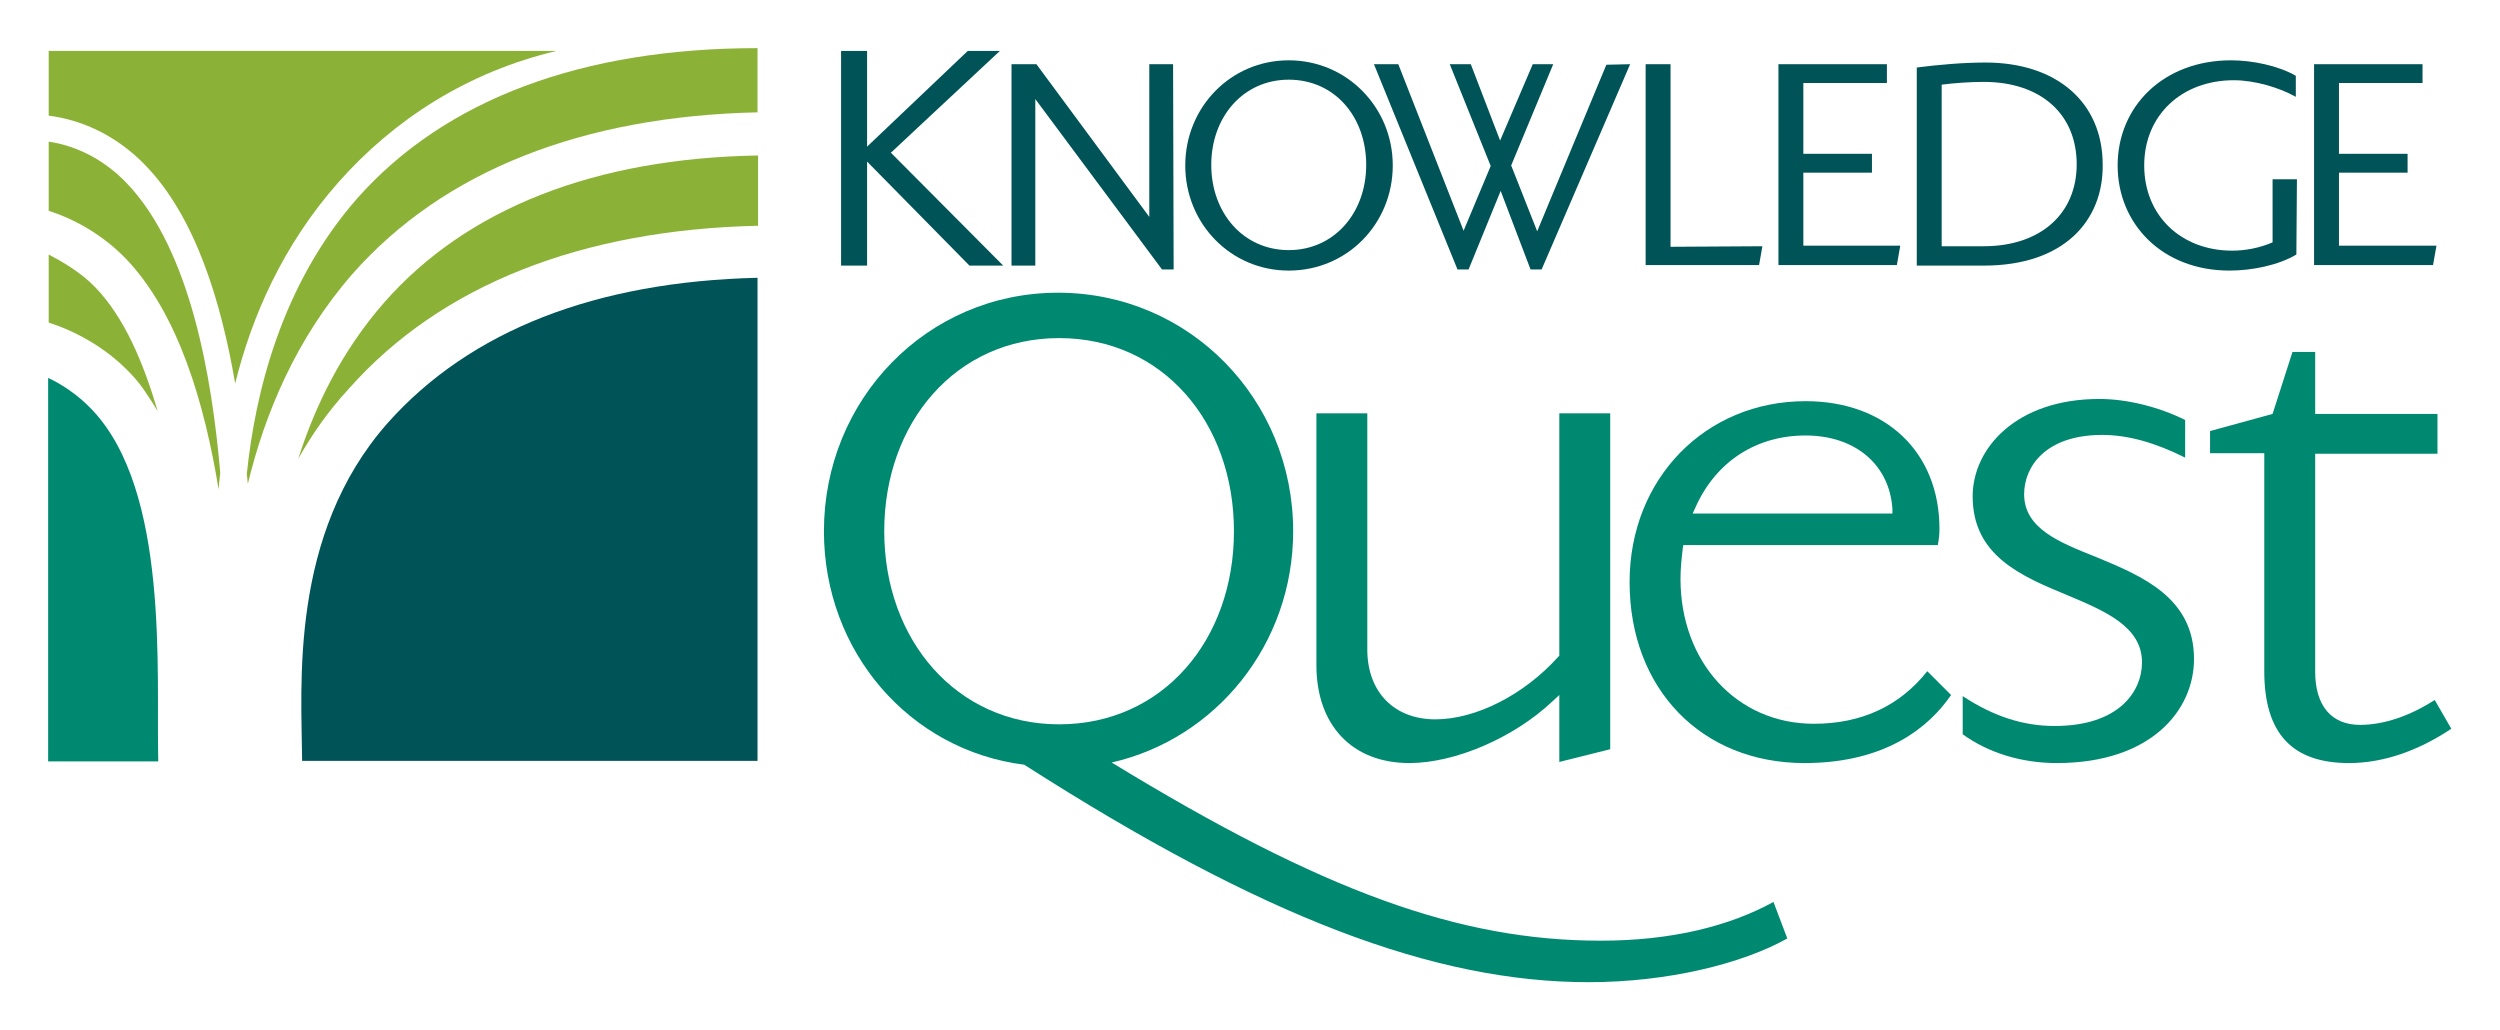
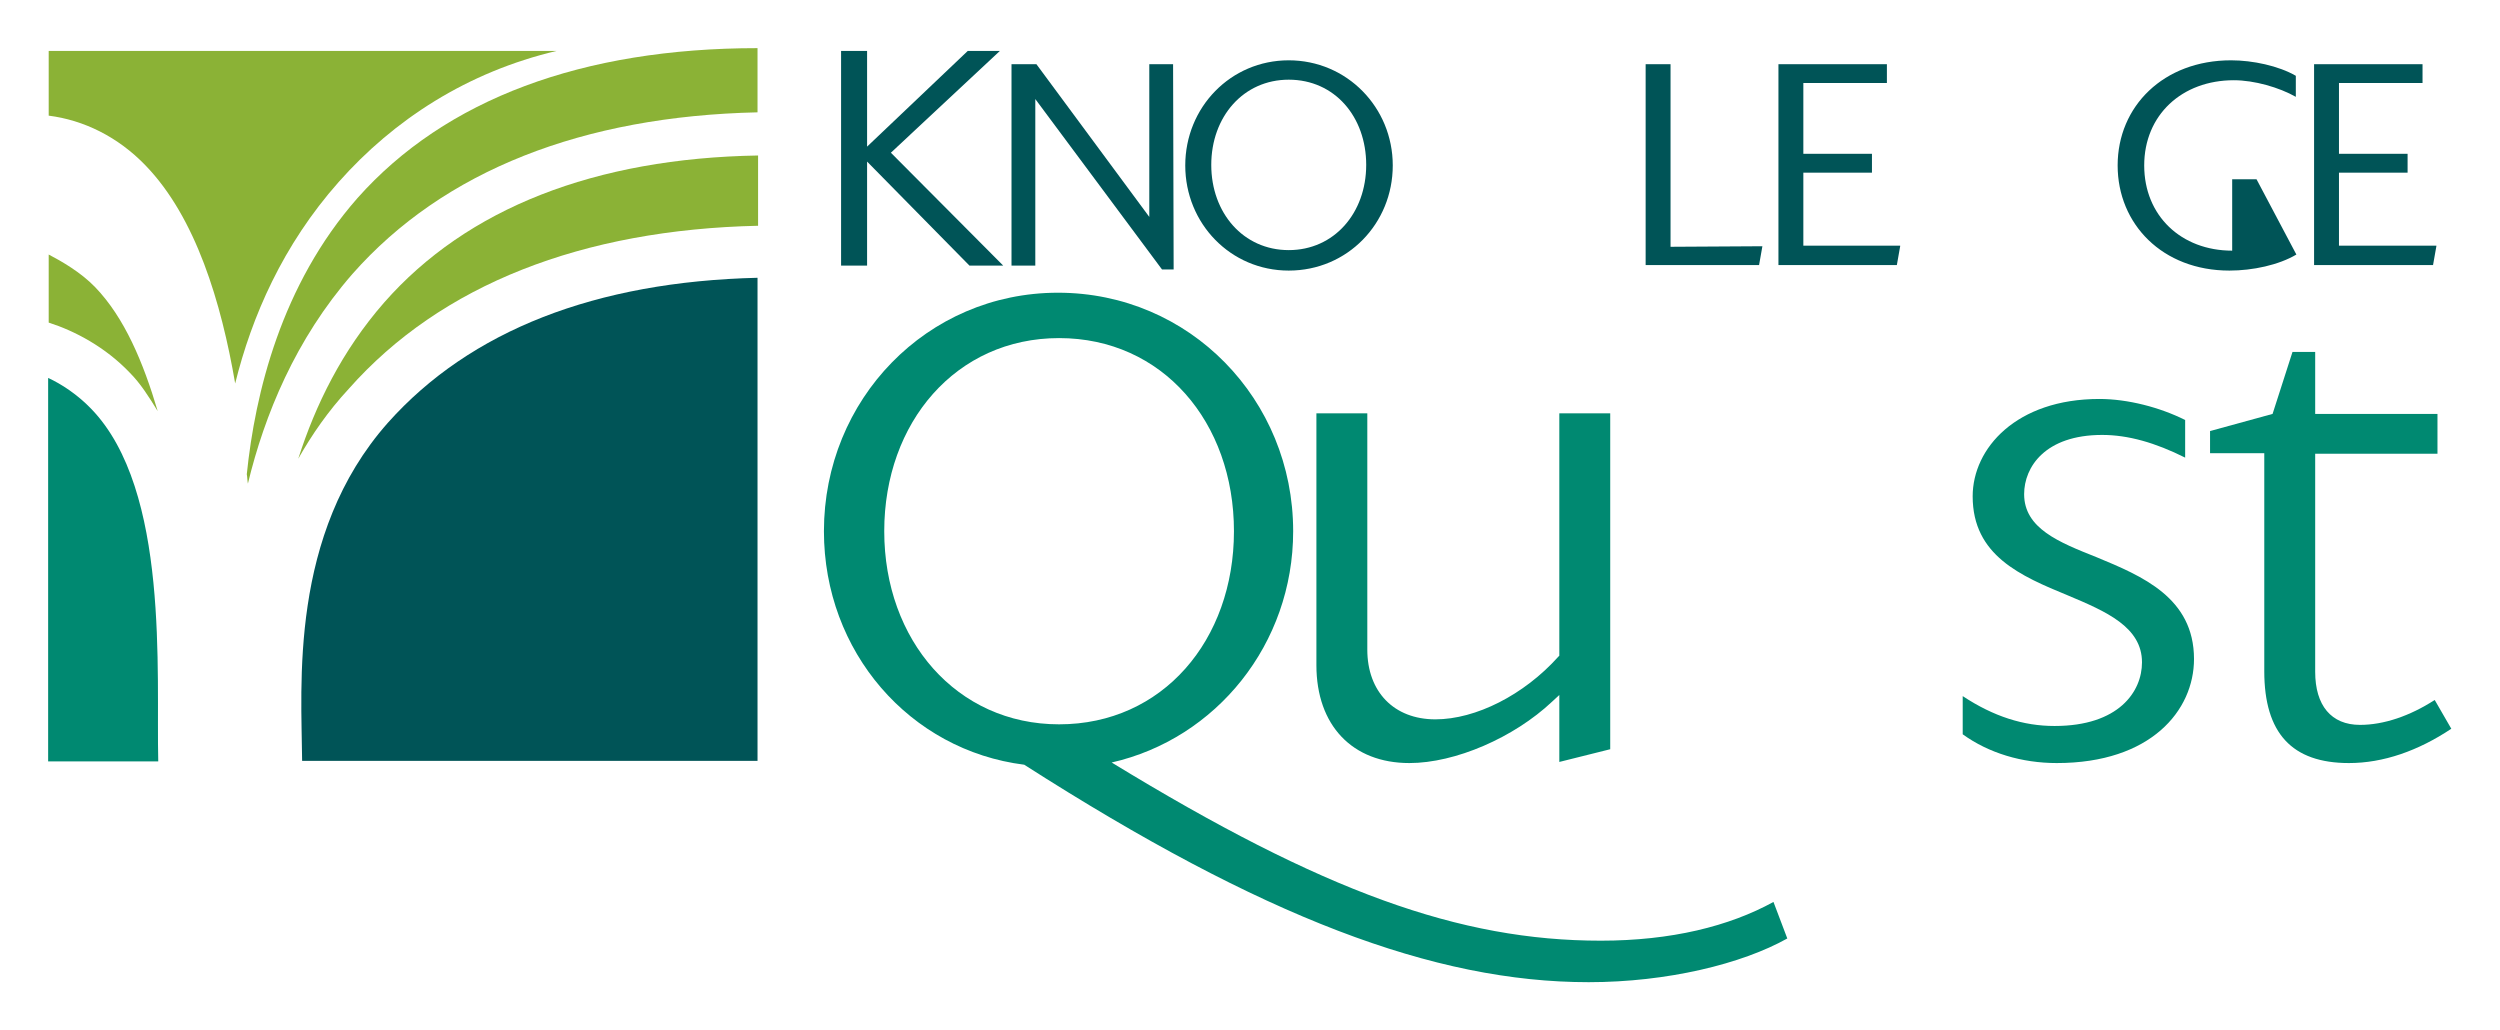
<svg xmlns="http://www.w3.org/2000/svg" version="1.1" id="Capa_1" x="0px" y="0px" viewBox="0 0 451.8 186.2" style="enable-background:new 0 0 451.8 186.2;" xml:space="preserve">
  <style type="text/css">
	.st0{fill:#FFFFFF;}
	.st1{fill:#8BB236;}
	.st2{fill:#008971;}
	.st3{fill:#005457;}
</style>
  <rect class="st0" width="451.8" height="186.2" />
  <g>
    <g>
      <g>
        <g>
-           <path class="st1" d="M39.5,88.4c0.1-1,0.2-2,0.3-3c-1.5-17.3-5.4-40.3-16.9-52.3c-4.2-4.4-9.3-6.8-14.1-7.5v12.5      c4.7,1.5,9.7,4.3,13.9,8.6C32.3,56.7,37,73.1,39.5,88.4z" />
          <path class="st1" d="M42.5,69.3c3-12.1,8.6-25,18.7-36.4C71.2,21.6,84.5,13,100.6,9.2H8.8v11.7c6.3,0.8,12.5,3.8,17.5,9      C35.4,39.3,40,54.7,42.5,69.3z" />
          <path class="st1" d="M28.5,74.3c-2.6-8.8-6-16.9-11.3-22.4c-2.6-2.7-6.1-4.7-8.4-5.9v12.3c4.7,1.5,10.2,4.4,14.6,9      C25.4,69.3,26.9,71.7,28.5,74.3z" />
          <path class="st1" d="M64.6,35.8c-13.8,15.7-18.5,35.3-20,49.9c0.1,0.5,0.1,1.2,0.2,1.7c3-12.4,8.6-26.1,18.9-37.9      c16.5-18.7,41.7-28.5,73.2-29.2V8.7C105.3,8.7,80.5,17.9,64.6,35.8z" />
          <path class="st1" d="M69.4,54.7C61.8,63.4,57,73.2,53.9,82.9c2.5-4.4,5.4-8.6,9.1-12.6c16.7-18.9,42.3-28.8,74-29.5V28.1      C107.6,28.6,84.4,37.6,69.4,54.7z" />
          <path class="st2" d="M8.7,68.3v69.3h19.9c-0.4-15.9,2.1-49-12.1-63.7C14,71.3,11.1,69.4,8.7,68.3z" />
          <path class="st3" d="M70.1,76.4c-17.9,20.2-15.6,47.5-15.5,61.1h82.3V50.2C107.7,50.9,85,59.7,70.1,76.4z" />
        </g>
      </g>
    </g>
    <g>
      <path class="st3" d="M181.3,48h-6.1l-18.5-18.8V48H152V9.2h4.7v17.3l18.2-17.3h5.8L161,27.6L181.3,48z" />
      <path class="st3" d="M212.1,48.7H210l-22.9-30.8V48h-4.3V11.6h4.5l20.4,27.6V11.6h4.3L212.1,48.7L212.1,48.7z" />
      <path class="st3" d="M232.9,48.9c-10.5,0-18.7-8.5-18.7-19s8.2-19,18.7-19s18.8,8.5,18.8,19S243.5,48.9,232.9,48.9z M232.9,14.4    c-8.2,0-14,6.7-14,15.4s5.8,15.4,14,15.4c8.2,0,14-6.7,14-15.4S241.2,14.4,232.9,14.4z" />
-       <path class="st3" d="M294.6,11.6l-16,37.1h-2l-5.4-14.2l-5.8,14.2h-2l-15.1-37.1h4.4l11.8,30.1l4.9-11.7L262,11.6h3.8l5.3,13.8    l5.9-13.8h3.7l-7.6,18.3l4.7,11.9l12.5-30.1L294.6,11.6L294.6,11.6z" />
      <path class="st3" d="M318.5,44.5l-0.6,3.4h-20.5V11.6h4.5v33L318.5,44.5L318.5,44.5z" />
      <path class="st3" d="M343.4,44.5l-0.6,3.4h-21.4V11.6H341v3.4h-15.1v12.8h12.4v3.4h-12.4v13.2H343.4z" />
-       <path class="st3" d="M358.5,48h-12.1V12.2c3.9-0.5,8.4-0.9,12.4-0.9c12.8,0,21.2,7.1,21.2,18.5C380.1,39.8,373.1,48,358.5,48z     M358.5,14.8c-2.4,0-5.3,0.2-7.6,0.5v29.2h7.6c10.3,0,16.8-5.9,16.8-14.8C375.3,20.6,368.8,14.8,358.5,14.8z" />
-       <path class="st3" d="M415,46c-3.2,1.9-7.9,2.9-12.1,2.9c-12.1,0-20.2-8.4-20.2-19c0-10.7,8.3-19,20.5-19c3.9,0,8.6,1,11.7,2.8v3.8    c-3-1.7-7.5-3-11.2-3c-9.4,0-16.2,6.3-16.2,15.4s6.7,15.4,15.9,15.4c2.4,0,5-0.5,7.3-1.5V32.4h4.4L415,46L415,46z" />
+       <path class="st3" d="M415,46c-3.2,1.9-7.9,2.9-12.1,2.9c-12.1,0-20.2-8.4-20.2-19c0-10.7,8.3-19,20.5-19c3.9,0,8.6,1,11.7,2.8v3.8    c-3-1.7-7.5-3-11.2-3c-9.4,0-16.2,6.3-16.2,15.4s6.7,15.4,15.9,15.4V32.4h4.4L415,46L415,46z" />
      <path class="st3" d="M440.3,44.5l-0.6,3.4h-21.5V11.6h19.6v3.4h-15.1v12.8h12.4v3.4h-12.4v13.2H440.3z" />
    </g>
    <g>
      <g>
        <path class="st2" d="M254.7,137.9c-10.3,0-16.8-6.8-16.8-17.7V74.7h9.2v42.7c0,7.6,4.8,12.6,12.3,12.6c7.3,0,16-4.4,22.2-11.3     l0.2-0.2V74.7h9.2v60.7l-9.2,2.3v-12.1l-1.3,1.2C273.6,133.3,263,137.9,254.7,137.9z" />
      </g>
      <g>
-         <path class="st2" d="M326.1,137.9c-18.6,0-31.6-13.4-31.6-32.7c0-18.7,13.7-32.7,31.8-32.7c14.5,0,24.2,9.2,24.2,23.1     c0,0.9-0.1,1.9-0.3,2.9h-46l-0.1,0.7c-0.2,1.7-0.4,3.5-0.4,5.4c0,15.1,10.2,26.2,24.1,26.2c8.6,0,15.5-3.2,20.5-9.5l4.3,4.3     C348.7,131.3,340.9,137.9,326.1,137.9z M326.3,78.7c-8.9,0-16.2,4.7-19.9,13l-0.5,1.1H342v-0.8C341.5,84,335.3,78.7,326.3,78.7z" />
-       </g>
+         </g>
      <g>
        <path class="st2" d="M371.7,137.9c-6.3,0-12.3-1.8-17-5.2v-6.9c5.6,3.7,11,5.4,16.6,5.4c11.6,0,15.8-6.2,15.8-11.5     c0-6.4-6.5-9.2-13.4-12.1c-8.5-3.5-17.2-7.2-17.2-17.9c0-8.7,7.9-17.6,22.9-17.6c5.1,0,10.9,1.5,15.5,3.8v6.8     c-5.4-2.7-10.3-4.1-15-4.1c-10.3,0-14.1,5.8-14.1,10.7c0,6.2,6.3,8.7,13.1,11.4c8.2,3.4,17.6,7.3,17.6,18.4     C396.5,128.4,388.7,137.9,371.7,137.9z" />
      </g>
      <g>
        <path class="st2" d="M424.5,137.9c-10.3,0-15.3-5.4-15.3-16.6V81.9h-9.8v-4l11.3-3.1l3.6-11.2h4.1v11.2h22.1V82h-22.1v39.4     c0,6.1,2.9,9.6,8.1,9.6c4.3,0,9-1.6,13.5-4.5l3,5.2C437,135.7,430.7,137.9,424.5,137.9z" />
      </g>
      <g>
        <path class="st2" d="M323,169.6c-8.2,4.6-21.7,7.9-35.9,7.9c-27.9,0-58.9-11.7-102-39.3c-20.7-2.6-36.2-20.4-36.2-42.2     c0-23.8,18.6-43.1,42.3-43.1c23.8,0,42.5,19.3,42.5,43.1c0,20.4-13.9,37.5-32.8,41.8c38.3,23.4,62.9,32.2,88.4,32.2     c12.7,0,23.2-2.6,31.2-7L323,169.6z M191.4,61.1c-18.6,0-31.6,15.2-31.6,34.9s13.1,34.9,31.6,34.9c18.7,0,31.6-15.2,31.6-34.9     S210.1,61.1,191.4,61.1z" />
      </g>
    </g>
  </g>
</svg>